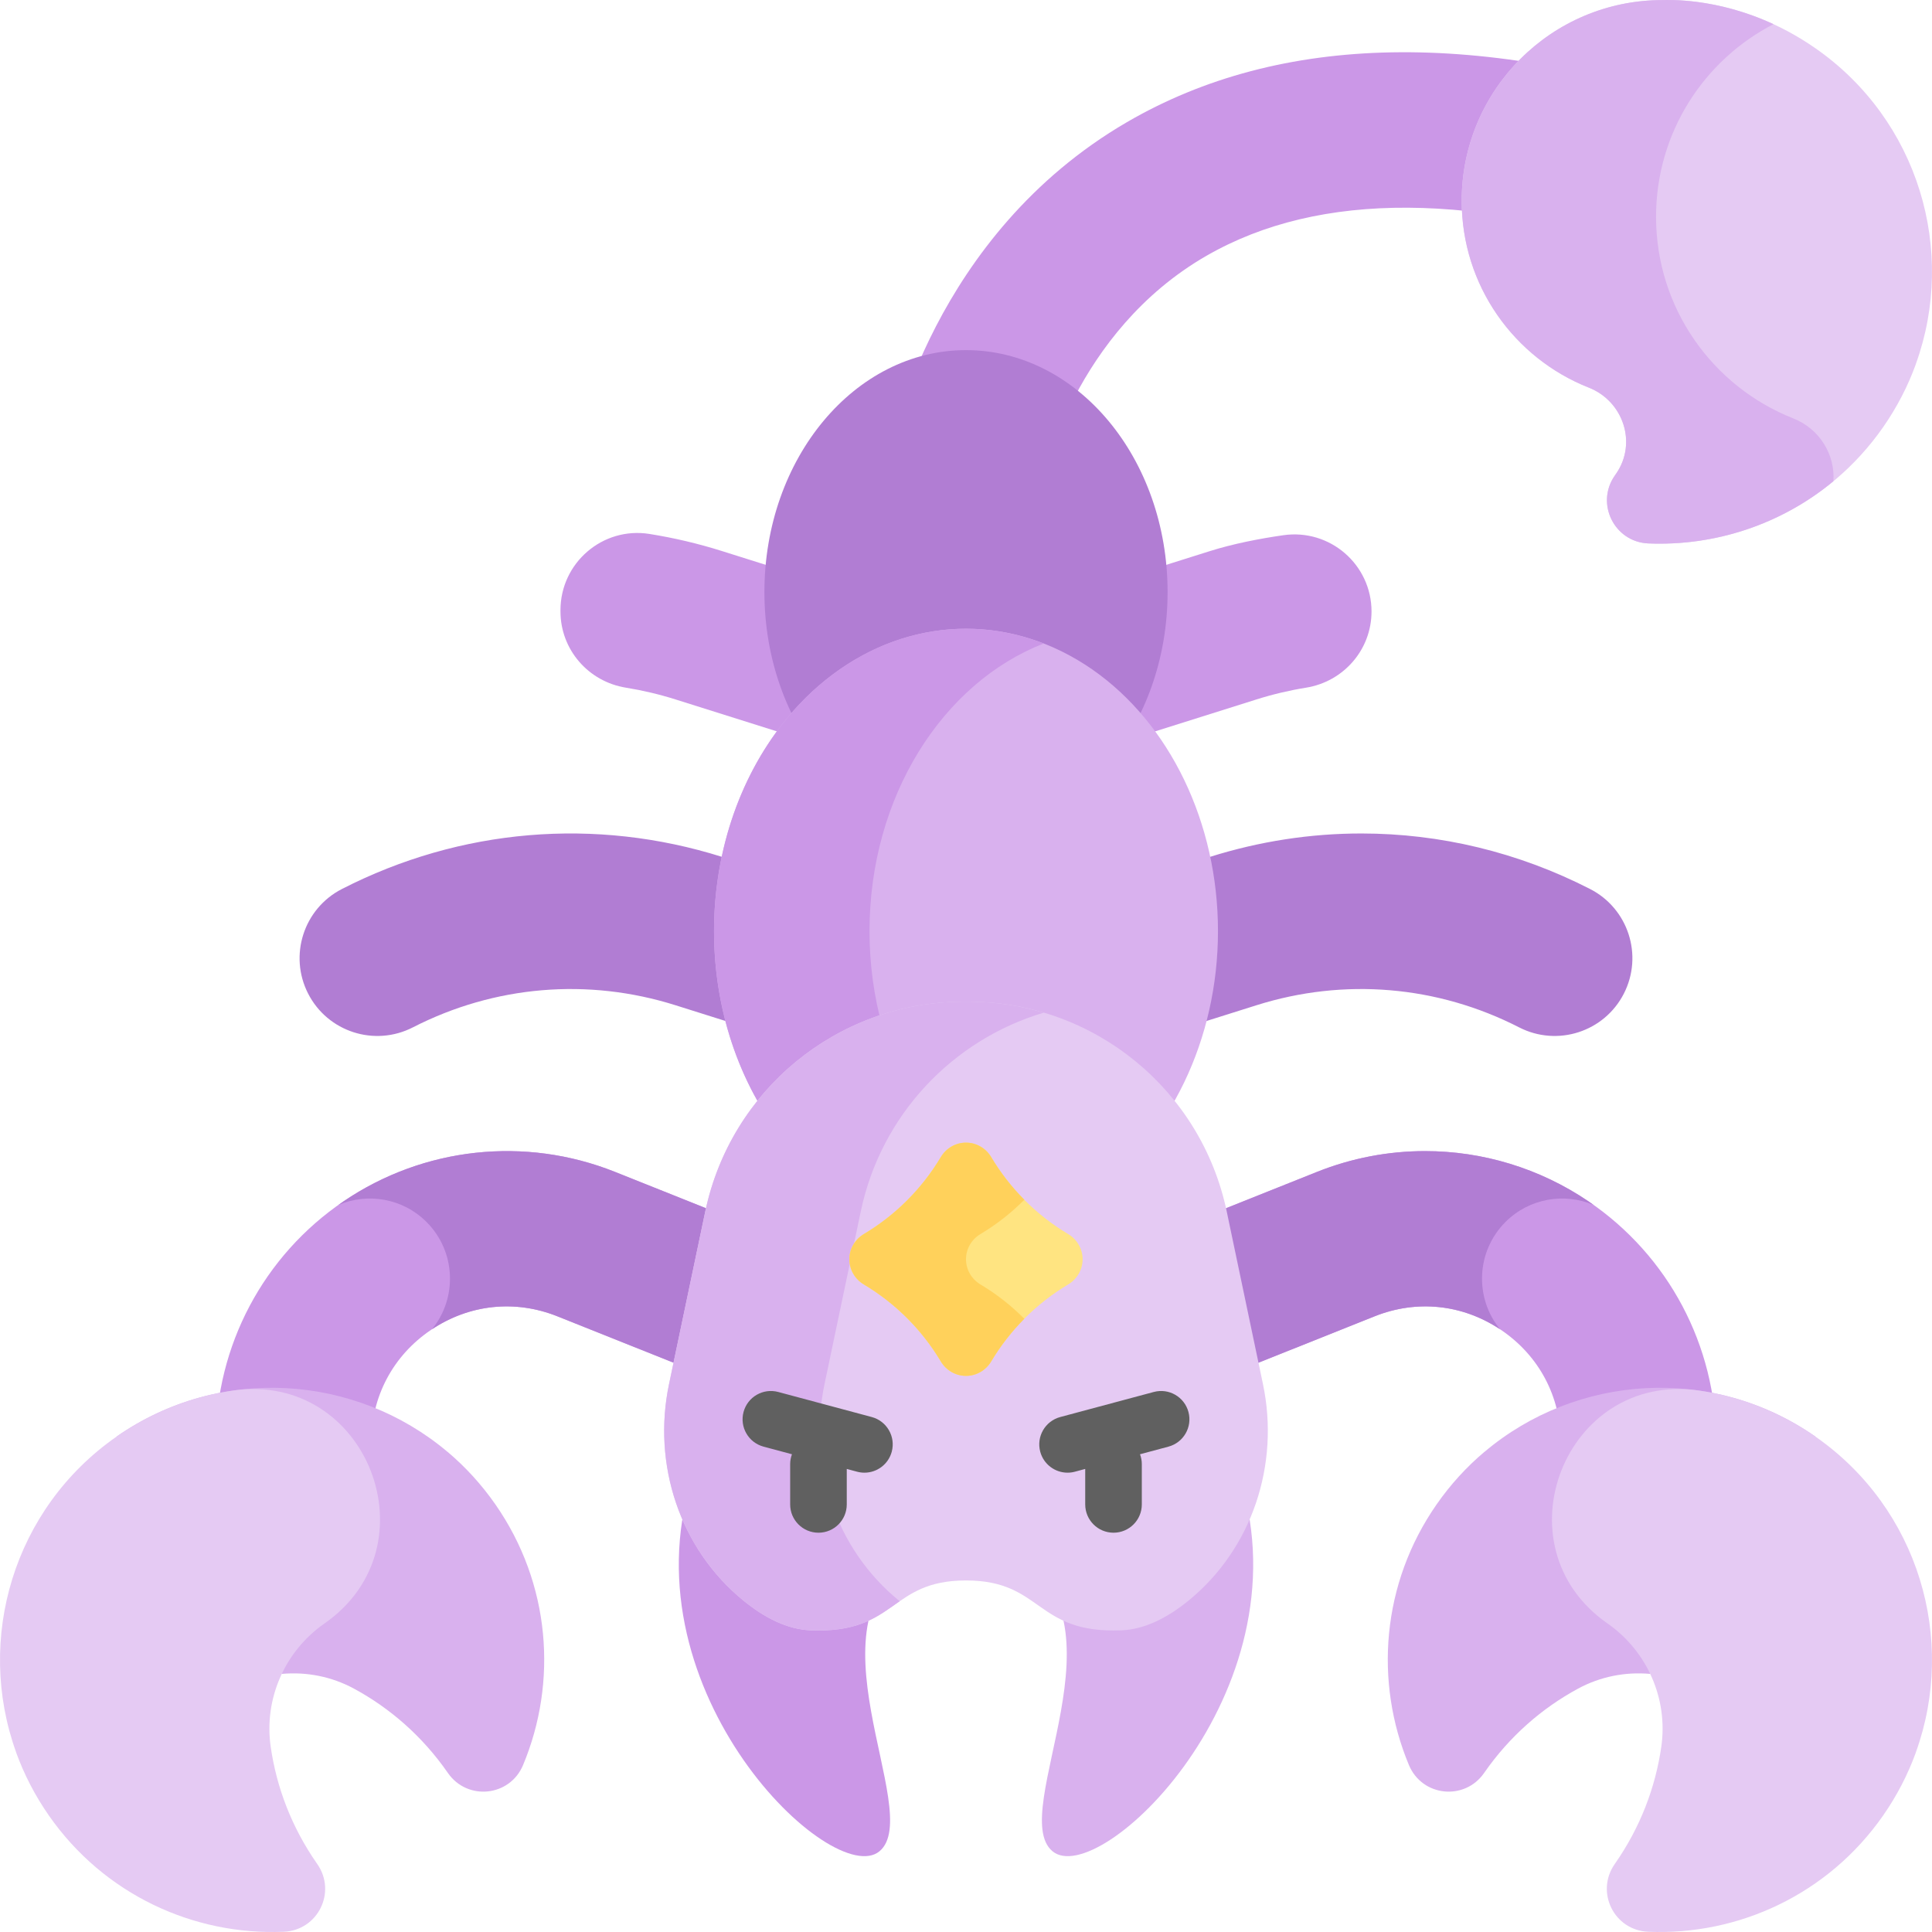
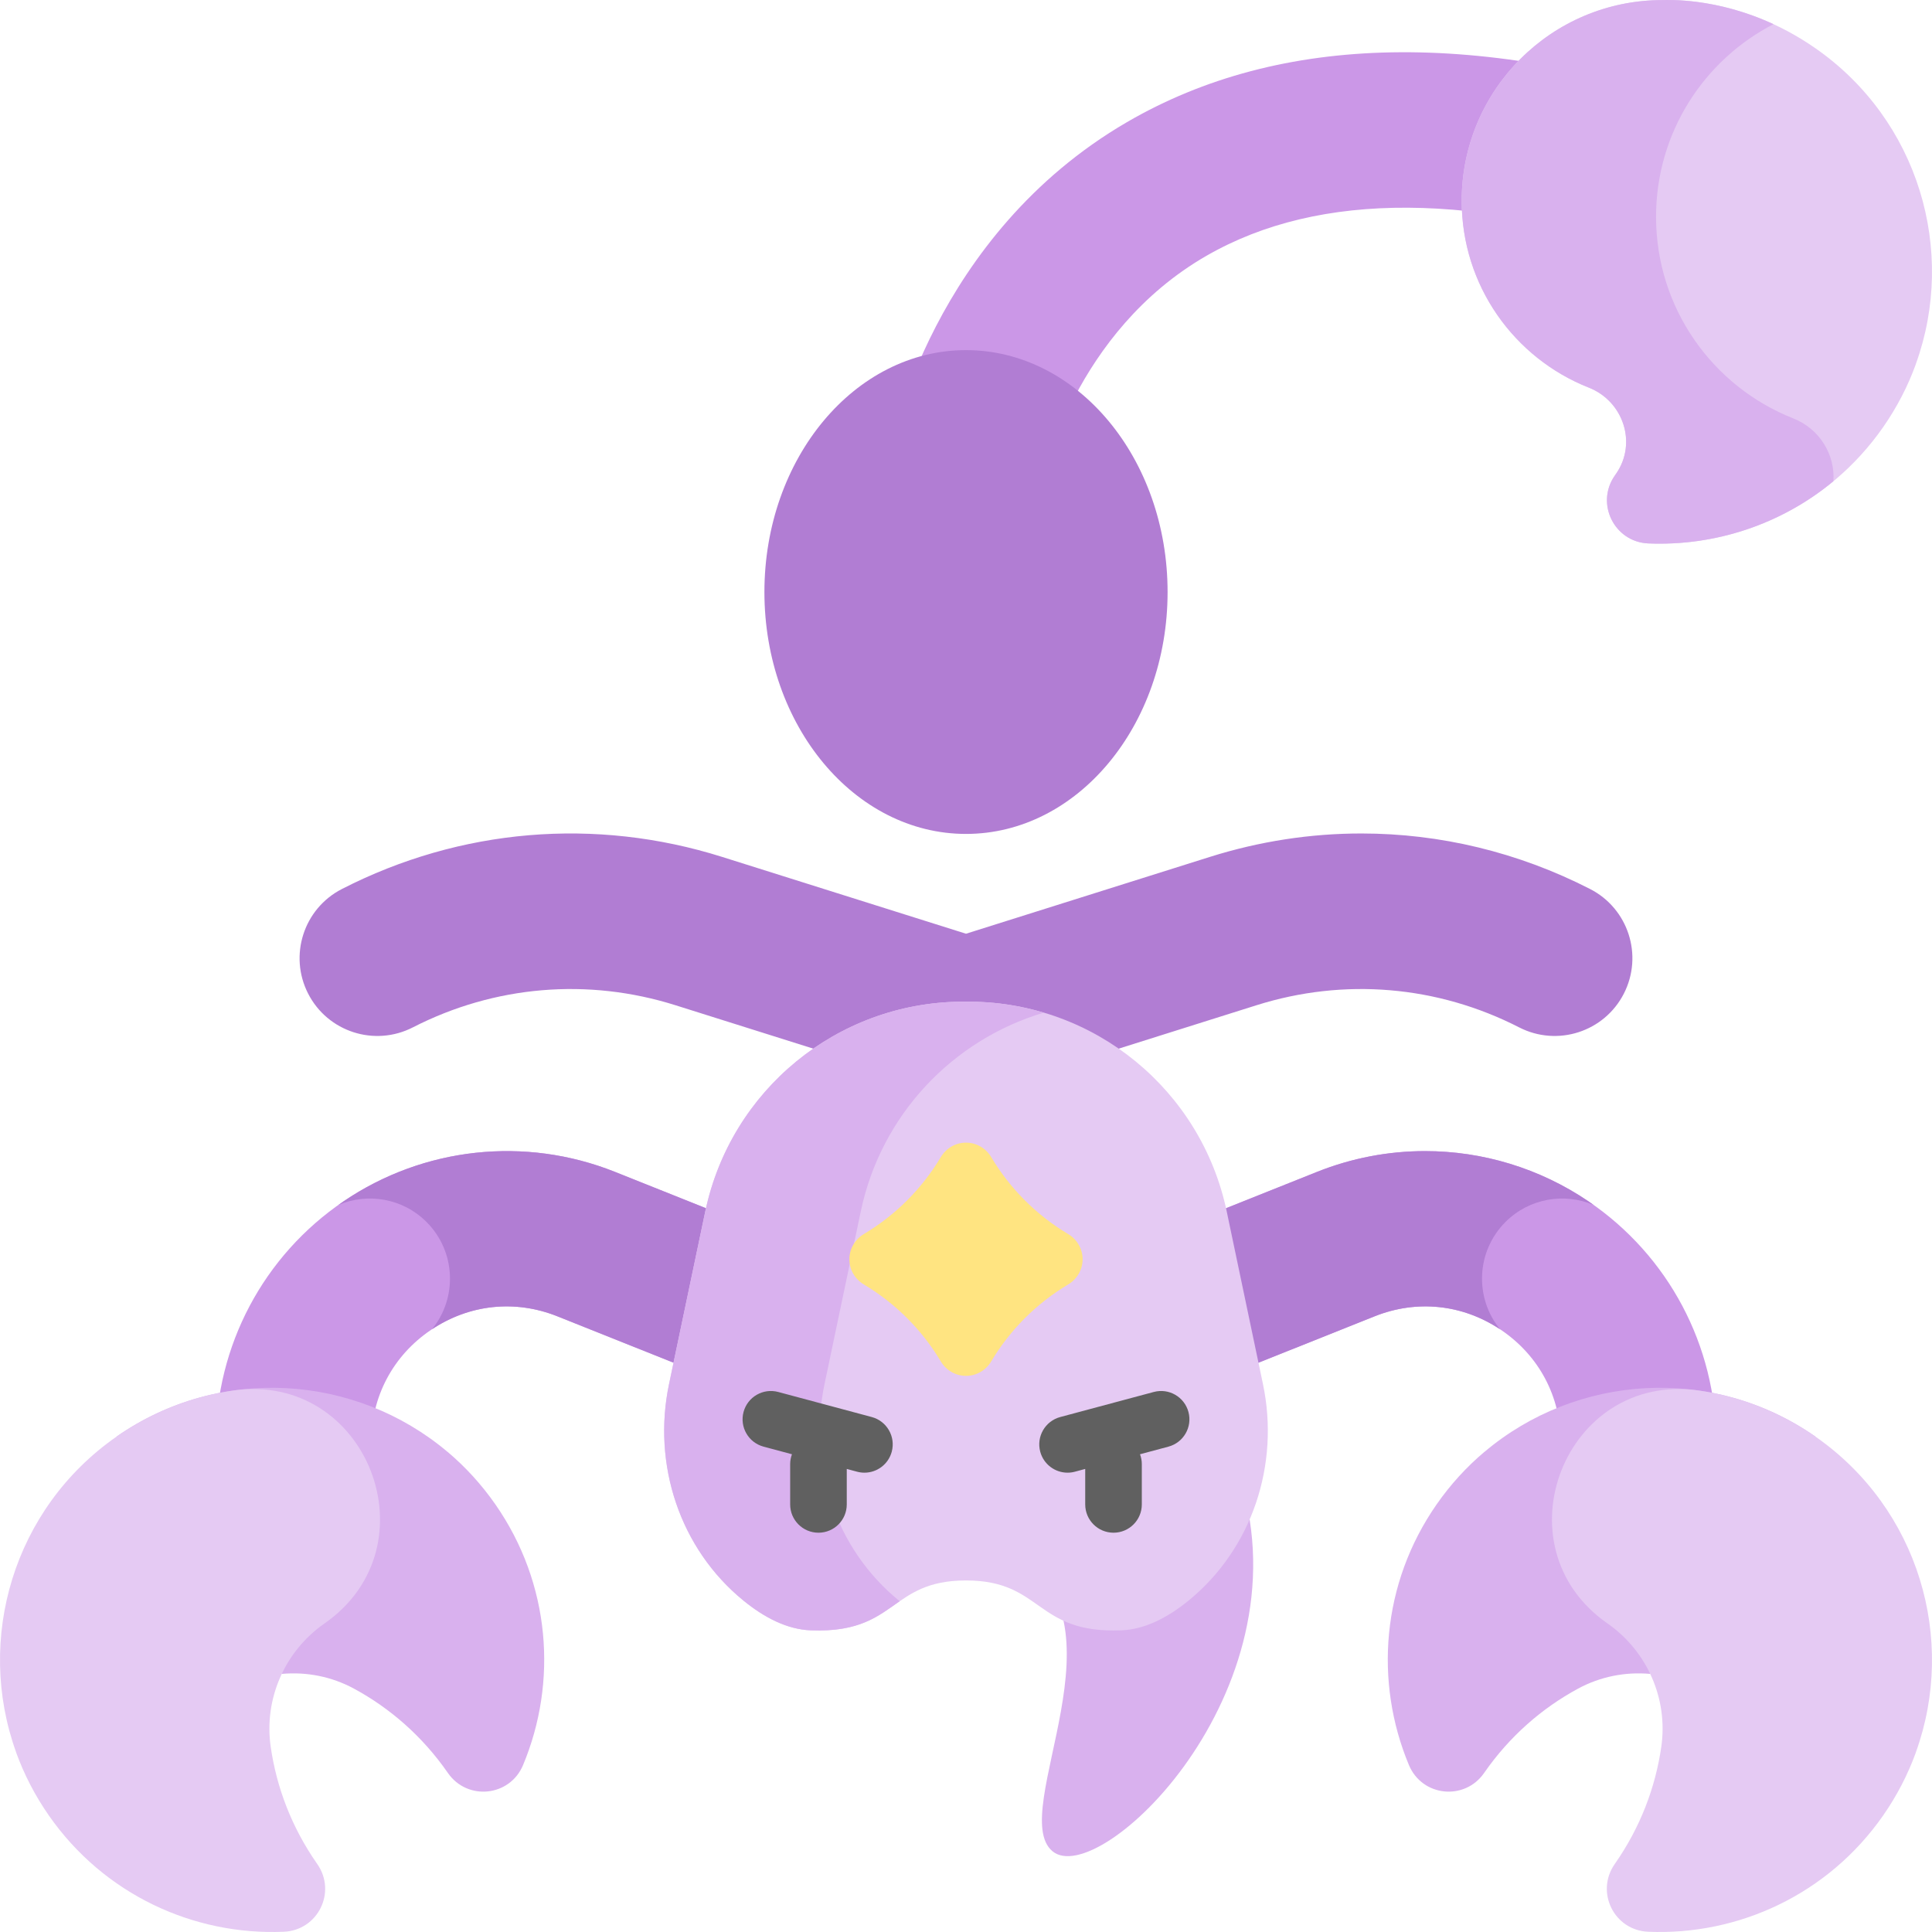
<svg xmlns="http://www.w3.org/2000/svg" id="Capa_1" enable-background="new 0 0 512 512" height="512" viewBox="0 0 512 512" width="512">
  <g>
    <g>
-       <path d="m363.468 162.056c0-12.451-11.037-21.989-23.362-20.219-6.406.92-13.291 2.263-19.491 4.216l-64.615 20.353-64.615-20.354c-6.367-2.006-12.812-3.522-19.289-4.553-12.376-1.97-23.563 7.662-23.563 20.194v.362c0 10.092 7.384 18.583 17.348 20.189 4.407.71 8.792 1.746 13.125 3.11l70.805 22.304c4.028 1.269 8.352 1.269 12.38 0l70.805-22.304c4.333-1.365 8.718-2.401 13.126-3.112 9.962-1.604 17.346-10.094 17.346-20.186z" fill="#cb97e7" />
-     </g>
+       </g>
    <g>
      <g>
        <path d="m276.221 127.57.023-.117-40.489-7.664c.442-2.331 11.398-57.429 62.868-87.4 40.747-23.728 93.812-24.692 157.717-2.866 10.769 3.678 16.517 15.389 12.839 26.157-3.678 10.769-15.389 16.516-26.157 12.839-51.838-17.704-93.297-17.964-123.228-.772-35.232 20.237-43.493 59.43-43.573 59.823z" fill="#cb97e7" />
      </g>
    </g>
    <g>
      <g>
        <path d="m360.773 220.88c-13.457 0-26.972 2.059-40.158 6.213l-64.615 20.354-64.615-20.354c-33.619-10.592-69.41-7.57-100.781 8.507-10.126 5.19-14.129 17.606-8.939 27.733s17.604 14.129 27.733 8.939c21.664-11.103 46.383-13.19 69.606-5.876l70.805 22.304c4.028 1.269 8.352 1.269 12.38 0l70.805-22.304c23.218-7.315 47.941-5.229 69.606 5.875 10.13 5.191 22.543 1.188 27.733-8.939s1.187-22.543-8.939-27.733c-19.065-9.77-39.769-14.719-60.621-14.719z" fill="#b17dd3" />
      </g>
    </g>
    <g>
      <ellipse cx="256" cy="156.893" fill="#b17dd3" rx="53.422" ry="64.106" />
    </g>
    <g>
-       <ellipse cx="256" cy="246.756" fill="#d9b1ee" rx="66.777" ry="80.132" />
-     </g>
+       </g>
    <g>
-       <path d="m230.43 246.756c0-35.625 19.38-65.804 46.173-76.227-6.491-2.525-13.411-3.906-20.604-3.906-36.88 0-66.777 35.876-66.777 80.132s29.898 80.133 66.778 80.133c7.192 0 14.113-1.381 20.604-3.906-26.794-10.421-46.174-40.601-46.174-76.226z" fill="#cb97e7" />
-     </g>
+       </g>
    <g>
      <path d="m98.382 403.316v-21.064c0-12.129 5.76-22.987 15.801-29.79 10.041-6.802 22.261-8.125 33.526-3.626l100.65 40.194c4.905 1.959 10.376 1.959 15.282 0l100.65-40.194c11.264-4.497 23.483-3.177 33.526 3.626 10.041 6.803 15.801 17.66 15.801 29.79v21.064h41.207v-21.064c0-25.637-12.672-49.527-33.896-63.905-12.976-8.79-28.069-13.294-43.28-13.294-9.67 0-19.386 1.819-28.64 5.515l-93.009 37.142-93.009-37.143c-23.808-9.507-50.695-6.6-71.92 7.779-21.224 14.379-33.896 38.269-33.896 63.905v21.064h41.207z" fill="#cb97e7" />
    </g>
    <g>
      <path d="m398.97 323.834c-7.783 7.783-8.262 20.101-1.441 28.445-9.989-6.636-22.08-7.898-33.238-3.443l-100.65 40.194c-4.905 1.959-10.376 1.959-15.282 0l-100.65-40.194c-11.159-4.456-23.251-3.192-33.238 3.443 6.821-8.343 6.341-20.662-1.441-28.445-6.319-6.319-15.624-7.81-23.368-4.501.467-.332.934-.665 1.409-.987 21.224-14.379 48.112-17.286 71.92-7.779l93.009 37.143 93.009-37.143c9.254-3.696 18.97-5.515 28.64-5.515 15.21 0 30.304 4.504 43.28 13.294.476.322.942.655 1.409.987-7.744-3.308-17.049-1.818-23.368 4.501z" fill="#b17dd3" />
    </g>
    <g>
      <path d="m118.595 384.739-.02.002c-24.341-20.536-60.315-23.092-87.689-4.022l43.807 62.883c6.507-.585 13.162.681 19.121 3.91 9.574 5.187 18.114 12.628 24.763 22.172.037.053.074.106.11.159 5.169 7.461 16.428 6.294 19.929-2.08 9.197-21.998 7.297-48.081-7.342-69.094-3.691-5.301-7.967-9.953-12.679-13.93z" fill="#d9b1ee" />
    </g>
    <g>
      <path d="m86.007 430.223c29.406-20.498 11.282-66.814-24.2-61.724-10.781 1.547-21.375 5.568-30.921 12.219-27.374 19.07-37.442 53.7-26.613 83.65l-.008.018c2.098 5.798 4.98 11.421 8.672 16.721 14.638 21.013 38.447 31.834 62.269 30.83 9.069-.382 14.065-10.54 8.857-17.973-.037-.053-.074-.106-.111-.159-6.648-9.544-10.67-20.133-12.217-30.911-1.823-12.701 3.747-25.334 14.272-32.671z" fill="#e5caf3" />
    </g>
    <g>
      <path d="m393.405 384.739.02.002c24.341-20.536 60.315-23.092 87.689-4.022l-43.807 62.883c-6.507-.585-13.162.681-19.121 3.91-9.574 5.187-18.114 12.628-24.763 22.172-.037.053-.074.106-.11.159-5.169 7.461-16.428 6.294-19.929-2.08-9.197-21.998-7.297-48.081 7.342-69.094 3.691-5.301 7.967-9.953 12.679-13.93z" fill="#d9b1ee" />
    </g>
    <g>
      <path d="m425.993 430.223c-29.406-20.498-11.282-66.814 24.2-61.724 10.781 1.547 21.375 5.568 30.921 12.219 27.374 19.07 37.442 53.7 26.613 83.65l.008.018c-2.098 5.798-4.98 11.421-8.672 16.721-14.638 21.013-38.447 31.834-62.269 30.83-9.069-.382-14.065-10.54-8.857-17.973.037-.053.074-.106.111-.159 6.648-9.544 10.67-20.133 12.217-30.911 1.823-12.701-3.747-25.334-14.272-32.671z" fill="#e5caf3" />
    </g>
    <g>
      <g>
-         <path d="m243.872 411.513c-32.629 16.862 1.506 68.818-10.794 79.089s-67.116-41.916-49.856-98.274c5.498-17.952 17.022-31.519 32.044-41.654z" fill="#cb97e7" />
-       </g>
+         </g>
    </g>
    <g>
      <g>
        <path d="m268.128 411.513c32.629 16.862-1.506 68.818 10.794 79.089s67.116-41.916 49.856-98.274c-5.498-17.952-17.022-31.519-32.044-41.654z" fill="#d9b1ee" />
      </g>
    </g>
    <g>
      <path d="m297.129 432.06c-22.92.882-20.716-13.223-41.129-13.223s-18.21 14.105-41.13 13.223c-6.303-.242-12.373-3.418-17.861-7.896-16.849-13.747-24.181-36.05-19.715-57.332l9.611-45.793c6.748-32.154 34.956-55.295 67.81-55.585.426-.004.854-.006 1.285-.006s.859.002 1.284.006c32.853.29 61.061 23.431 67.81 55.585l9.611 45.793c4.467 21.282-2.866 43.586-19.715 57.332-5.488 4.478-11.557 7.653-17.861 7.896z" fill="#e5caf3" />
    </g>
    <g>
      <path d="m238.217 424.164c-16.849-13.747-24.181-36.051-19.715-57.332l9.611-45.793c5.376-25.615 24.378-45.496 48.491-52.675-6.155-1.833-12.638-2.851-19.319-2.91-.426-.004-.854-.006-1.284-.006-.431 0-.859.002-1.285.006-32.853.29-61.061 23.431-67.81 55.585l-9.611 45.793c-4.466 21.282 2.866 43.586 19.715 57.332 5.488 4.477 11.558 7.653 17.861 7.896 13.077.503 17.977-3.872 23.564-7.723-.073-.058-.146-.114-.218-.173z" fill="#d9b1ee" />
    </g>
    <g>
      <path d="m283.082 327.045c-8.391-5.004-15.407-12.019-20.41-20.41-1.406-2.358-3.927-3.823-6.672-3.823-2.745 0-5.266 1.465-6.672 3.823-5.004 8.391-12.019 15.407-20.41 20.41-2.358 1.406-3.823 3.927-3.823 6.672 0 2.745 1.465 5.266 3.823 6.672 8.391 5.004 15.407 12.019 20.41 20.41 1.406 2.358 3.927 3.823 6.672 3.823 2.745 0 5.266-1.465 6.672-3.823 5.004-8.391 12.019-15.407 20.41-20.41 2.358-1.406 3.823-3.927 3.823-6.672 0-2.745-1.465-5.266-3.823-6.672z" fill="#ffe481" />
    </g>
    <g>
-       <path d="m259.823 340.389c-2.358-1.406-3.823-3.927-3.823-6.672 0-2.745 1.465-5.266 3.823-6.672 4.261-2.541 8.162-5.604 11.63-9.099-3.362-3.388-6.318-7.181-8.781-11.312-1.406-2.358-3.927-3.823-6.672-3.823s-5.266 1.465-6.672 3.823c-5.004 8.391-12.019 15.407-20.41 20.411-2.358 1.406-3.823 3.927-3.823 6.672 0 2.745 1.465 5.266 3.823 6.672 8.391 5.004 15.407 12.019 20.41 20.41 1.406 2.358 3.927 3.823 6.672 3.823 2.745 0 5.266-1.465 6.672-3.823 2.463-4.131 5.418-7.923 8.781-11.312-3.468-3.494-7.369-6.558-11.63-9.098z" fill="#ffd15b" />
-     </g>
+       </g>
    <g>
      <path d="m481.113 12.793c-19.835-13.818-38.711-12.775-40.548-12.775-29.382 0-53.201 23.819-53.201 53.201 0 22.491 13.957 41.72 33.682 49.502 9.148 3.61 12.839 14.664 7.27 22.77-.089.129-.178.259-.268.388l-.111.159c-5.173 7.399-.128 17.599 8.893 17.975 23.81.992 47.602-9.829 62.234-30.831 3.692-5.3 6.574-10.922 8.672-16.721l-.008-.018c10.828-29.95.759-64.58-26.615-83.65z" fill="#e5caf3" />
    </g>
    <g>
      <path d="m475.229 110.878c-21.291-8.401-36.356-29.156-36.356-53.433 0-22.23 12.64-41.496 31.117-51.039-15.287-7.068-27.938-6.387-29.426-6.387-29.382 0-53.201 23.819-53.201 53.201 0 22.491 13.957 41.72 33.682 49.502 9.148 3.609 12.84 14.664 7.27 22.77-.089.129-.179.259-.268.388l-.111.159c-5.173 7.399-.128 17.599 8.893 17.975 17.586.733 35.158-4.986 49.04-16.484.496-6.927-3.556-13.857-10.64-16.652z" fill="#d9b1ee" />
    </g>
    <g fill="#606060">
      <path d="m314.952 374.189c-1.071-4-5.183-6.373-9.186-5.303l-24.791 6.643c-4.001 1.072-6.375 5.185-5.303 9.186.897 3.351 3.928 5.561 7.239 5.561.643 0 1.296-.083 1.946-.257l2.737-.734v9.401c0 4.142 3.357 7.5 7.5 7.5s7.5-3.358 7.5-7.5v-10.679c0-.921-.174-1.798-.477-2.613l7.531-2.018c4.002-1.073 6.376-5.186 5.304-9.187z" />
      <path d="m231.024 375.529-24.791-6.643c-4.003-1.07-8.114 1.303-9.186 5.303-1.072 4.001 1.302 8.114 5.303 9.186l7.53 2.018c-.304.815-.478 1.693-.478 2.614v10.679c0 4.142 3.357 7.5 7.5 7.5s7.5-3.358 7.5-7.5v-9.401l2.738.734c.65.174 1.304.257 1.946.257 3.312 0 6.342-2.21 7.239-5.561 1.074-4.001-1.3-8.113-5.301-9.186z" />
    </g>
  </g>
</svg>